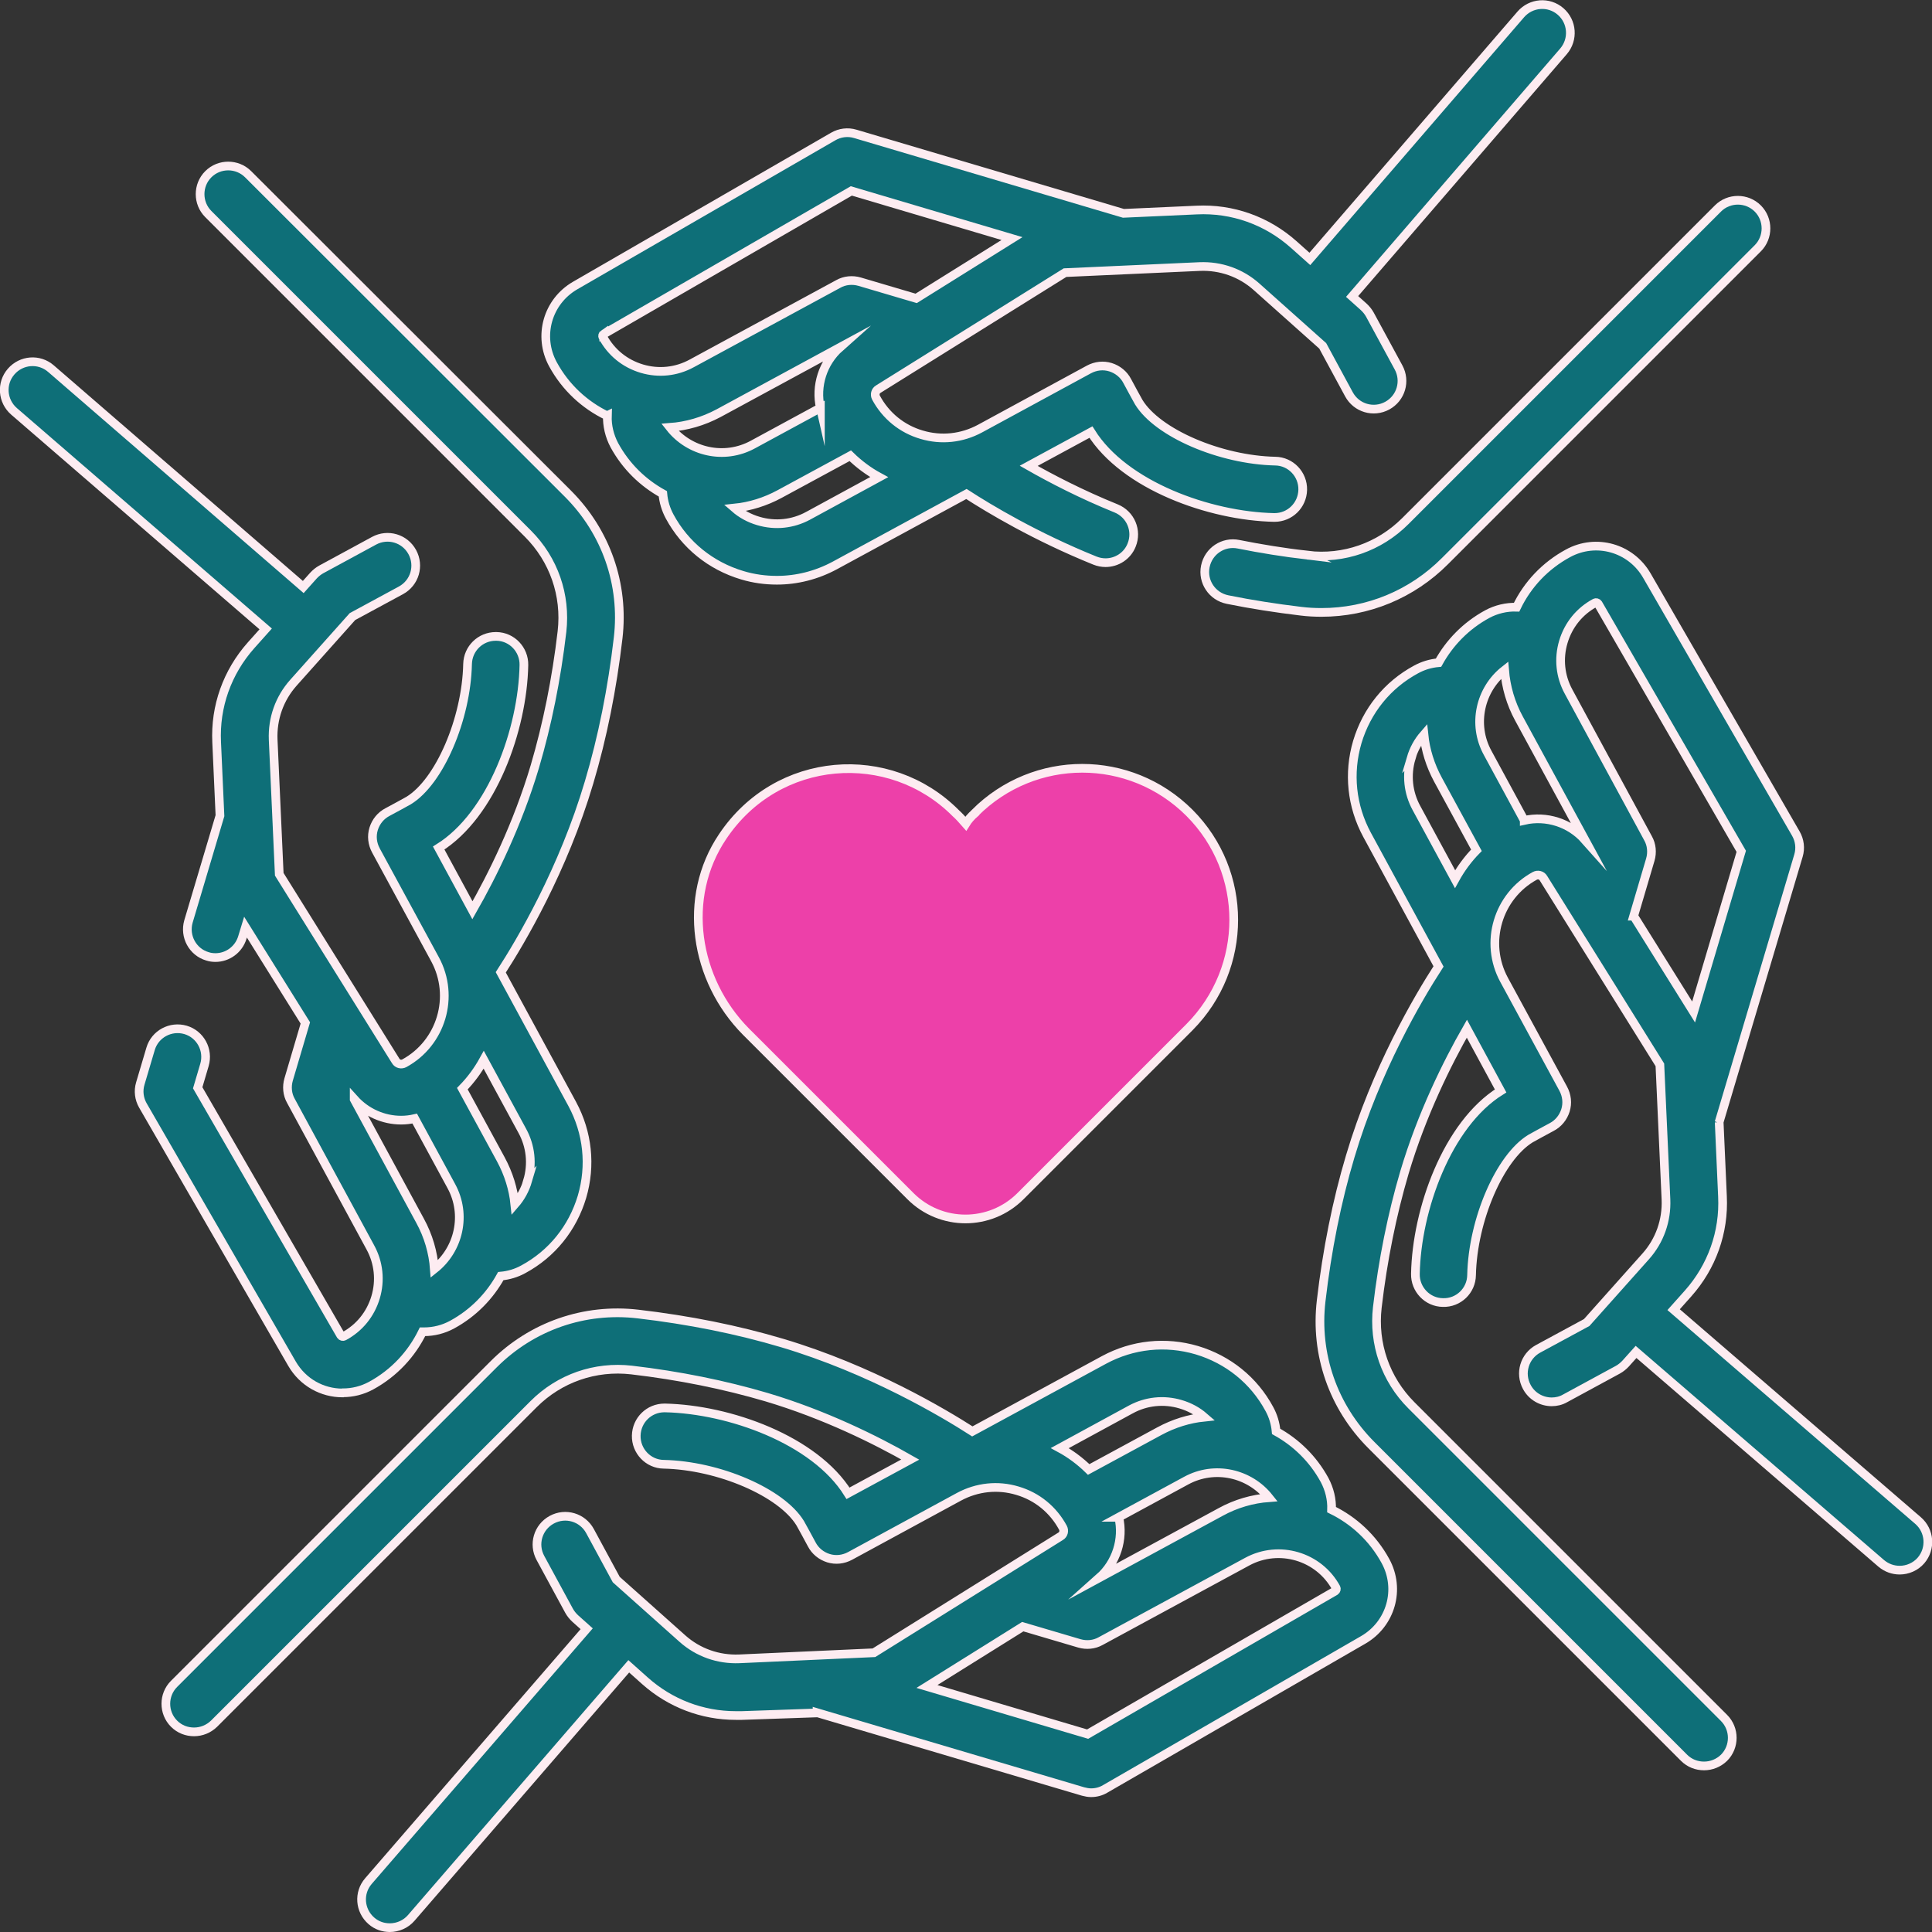
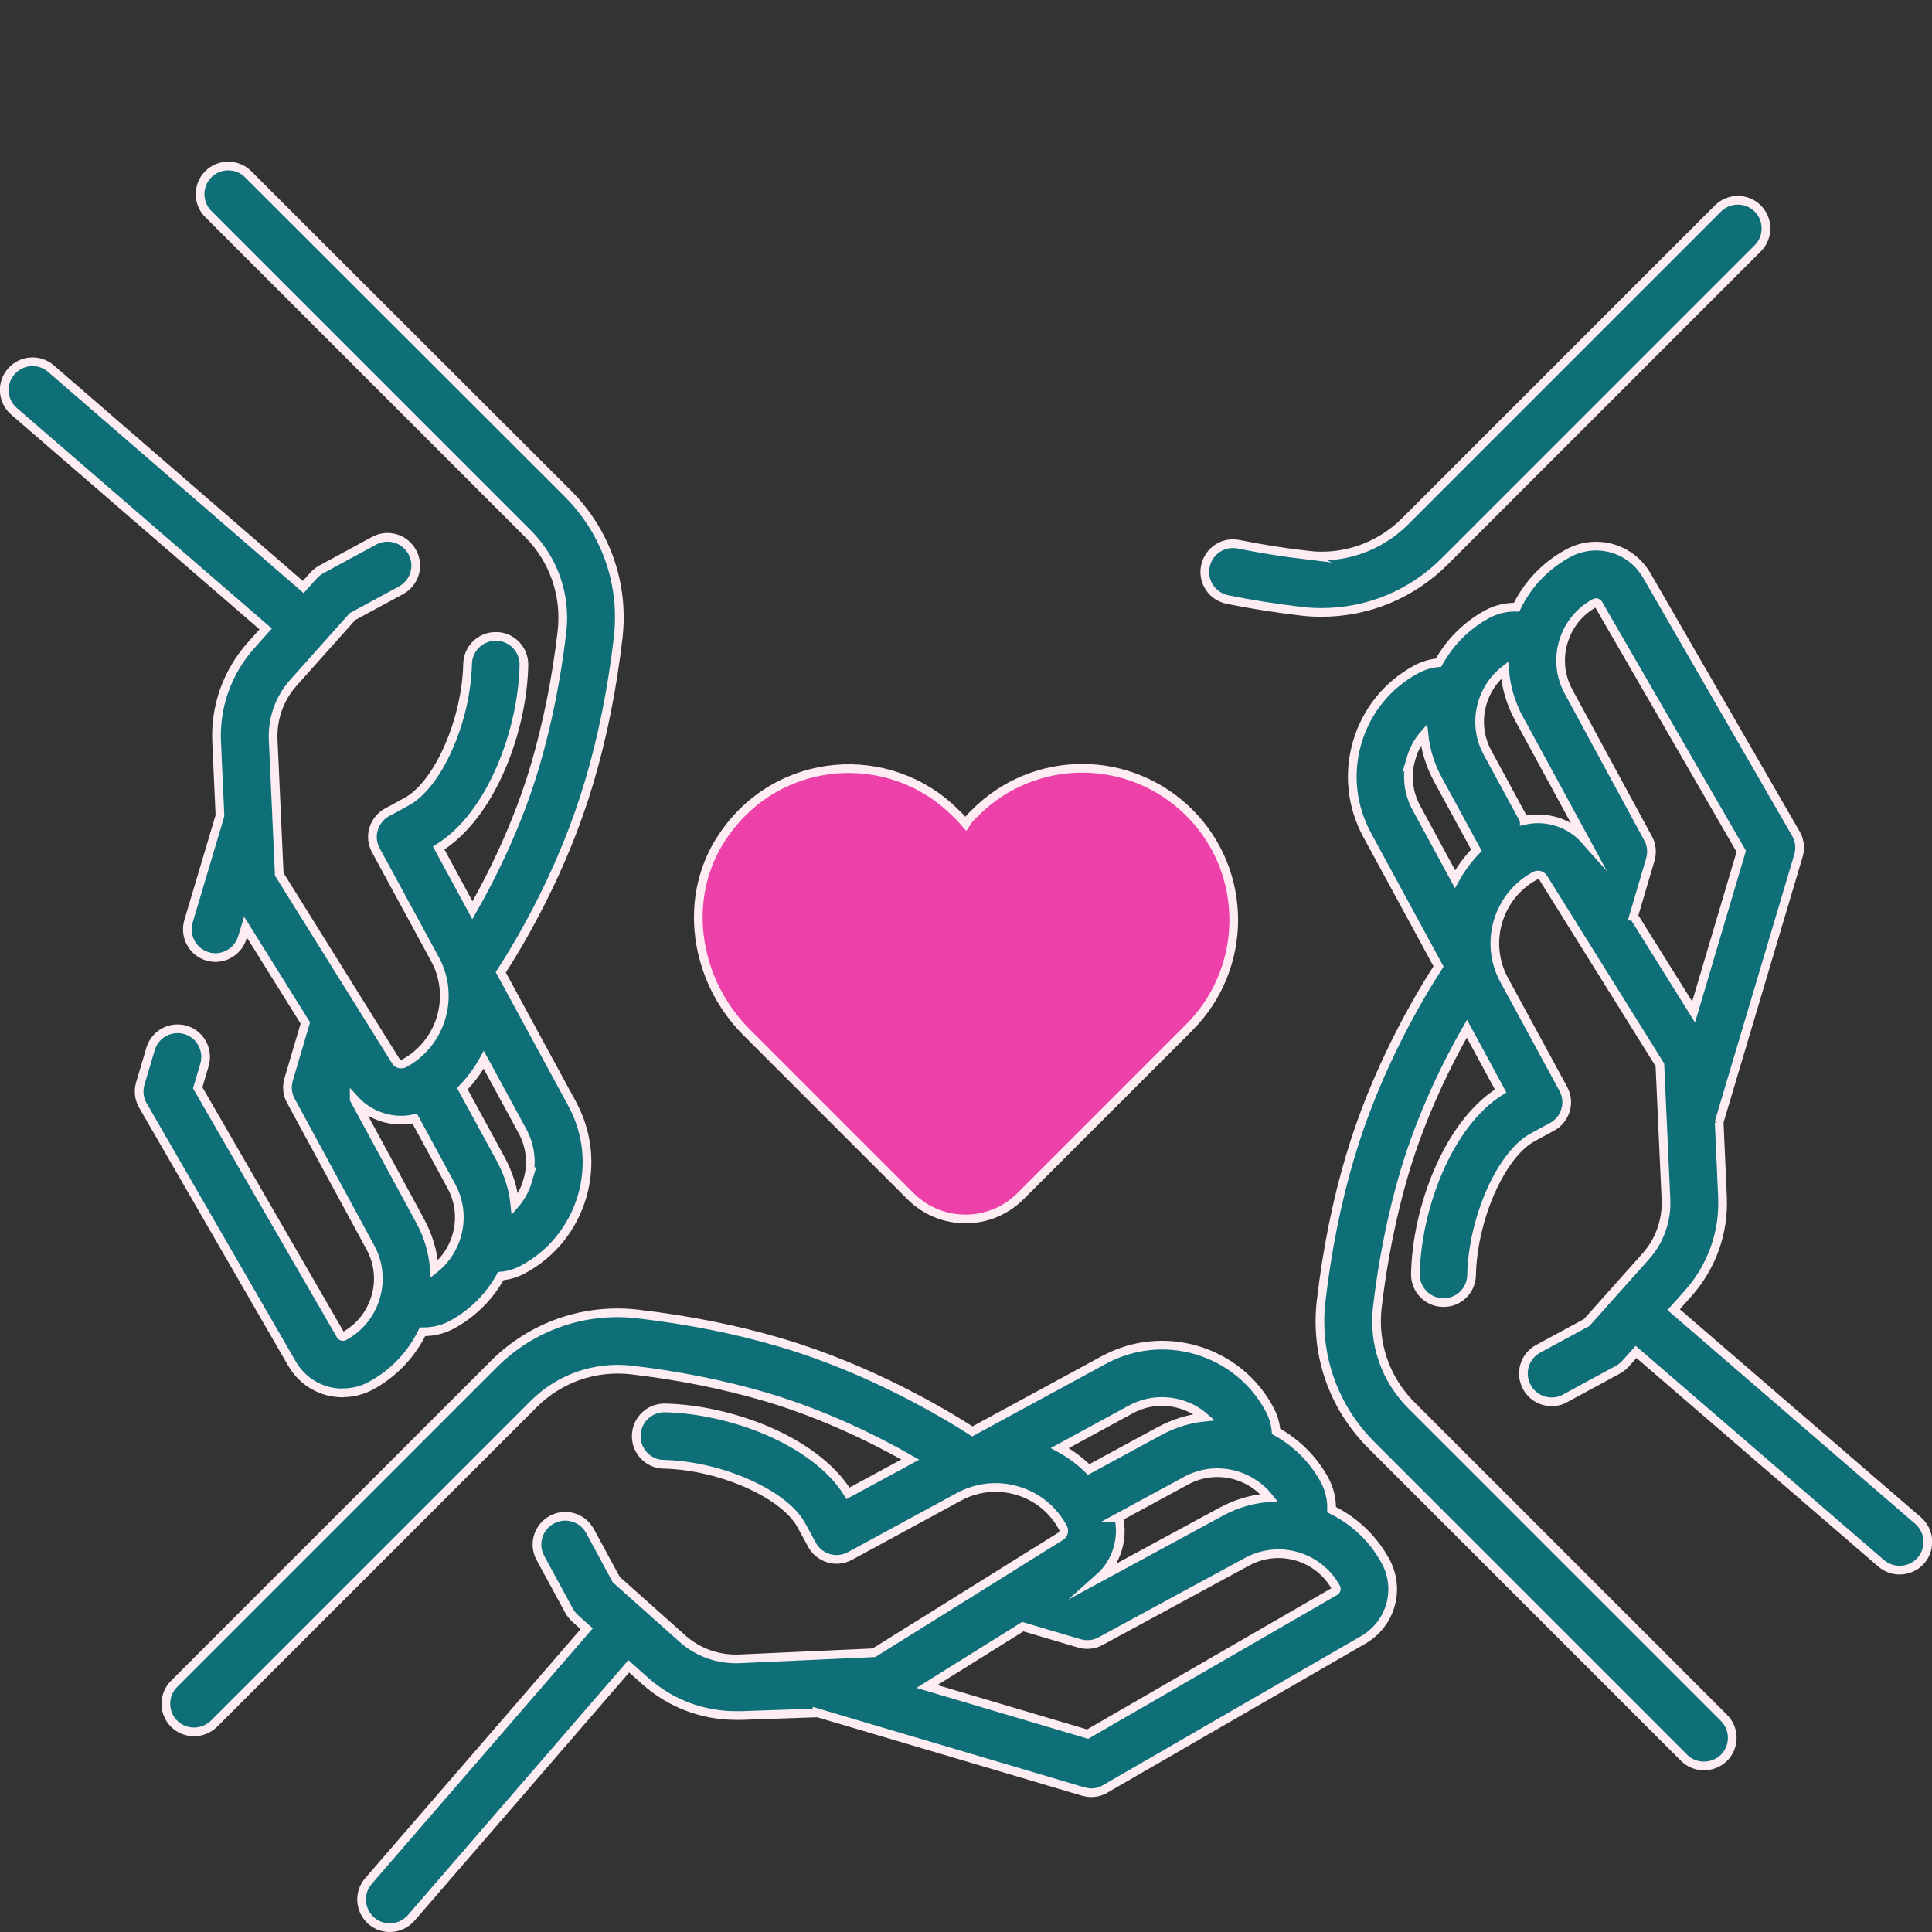
<svg xmlns="http://www.w3.org/2000/svg" id="Capa_2" viewBox="0 0 111.11 111.11">
  <rect x="0" y="0" width="111.11" height="111.11" fill="#333333" stroke="none" />
  <defs>
    <style>.cls-1{fill:#ed40a9;}.cls-1,.cls-2{stroke:#fdecf1;stroke-miterlimit:10;stroke-width:.5px;}.cls-2{fill:#0e6f78;}</style>
  </defs>
  <g id="Motivos">
    <path class="cls-2" d="M19.72,80.1c.55,0,1.1-.13,1.62-.41,1.34-.73,2.34-1.83,2.96-3.1.03,0,.06,0,.09,0,.56,0,1.11-.14,1.61-.41,1.23-.67,2.17-1.65,2.8-2.79.45-.04.89-.17,1.29-.39,1.65-.89,2.84-2.37,3.38-4.17.53-1.8.33-3.69-.56-5.34l-4.11-7.57c1.16-1.79,3.59-5.9,5.08-10.93.77-2.58,1.33-5.38,1.67-8.3.36-3.08-.69-6.1-2.89-8.3L14.27,10.02c-.63-.63-1.66-.63-2.29,0s-.63,1.66,0,2.29l18.38,18.38c1.49,1.49,2.2,3.54,1.96,5.63-.32,2.74-.85,5.35-1.56,7.76-1,3.36-2.46,6.29-3.59,8.27l-1.94-3.58c3.08-1.92,4.83-6.84,4.9-10.52.02-.89-.69-1.64-1.58-1.65-.01,0-.02,0-.04,0-.88,0-1.6.7-1.62,1.59-.07,3.17-1.62,6.77-3.39,7.85-.19.11-.82.45-1.21.66-.39.2-.67.55-.8.96-.13.42-.08.86.13,1.25l3.4,6.26c1.16,2.14.36,4.82-1.77,5.98-.17.09-.39.04-.49-.13l-6.7-10.74-.35-7.74c-.05-1.21.36-2.37,1.16-3.27l3.4-3.81,2.79-1.51c.79-.43,1.08-1.41.65-2.2-.43-.79-1.41-1.08-2.2-.65l-3.04,1.65c-.16.09-.31.21-.44.35l-.59.66L2.93,21.2c-.68-.59-1.7-.51-2.29.17-.59.68-.51,1.7.17,2.29l14.47,12.51-.84.94c-1.37,1.54-2.08,3.52-1.98,5.58l.19,4.22s-1.81,6.08-1.81,6.08c-.25.86.24,1.76,1.09,2.01.15.05.31.07.46.07.7,0,1.34-.46,1.55-1.16l.18-.59,3.44,5.51-.96,3.25c-.12.41-.08.86.13,1.23l4.57,8.43c.48.88.59,1.9.3,2.87s-.93,1.76-1.82,2.24c-.06.03-.14.01-.18-.05l-8.23-14.24.39-1.32c.25-.86-.24-1.76-1.09-2.01-.86-.25-1.76.24-2.01,1.09l-.59,1.99c-.13.43-.07.89.15,1.27l8.57,14.84c.63,1.09,1.75,1.69,2.91,1.69ZM30.35,67.9c-.15.51-.4.97-.74,1.36-.09-.88-.36-1.76-.81-2.59l-2.21-4.06c.49-.5.9-1.06,1.23-1.66l2.22,4.09c.48.88.59,1.9.3,2.87h0ZM20.37,63.21c.7.78,1.69,1.21,2.7,1.21.26,0,.52-.03.78-.09l2.11,3.89c.89,1.64.43,3.64-.98,4.76-.07-.95-.34-1.9-.83-2.79l-3.78-6.97Z" />
    <path class="cls-2" d="M98.86,64.56l4.57-15.35c.13-.43.07-.89-.15-1.27l-8.57-14.84c-.92-1.59-2.91-2.16-4.53-1.28-1.31.71-2.33,1.79-2.96,3.1-.58-.02-1.17.12-1.69.4-1.23.67-2.17,1.65-2.8,2.79-.45.04-.89.17-1.29.39-1.65.89-2.84,2.37-3.38,4.17-.53,1.8-.33,3.69.56,5.34l4.11,7.57c-1.19,1.84-3.59,5.92-5.08,10.93-.77,2.58-1.33,5.38-1.67,8.3-.36,3.08.69,6.1,2.89,8.3l17.98,17.98c.32.32.73.47,1.15.47s.83-.16,1.15-.47c.63-.63.63-1.66,0-2.29l-17.98-17.98c-1.49-1.49-2.2-3.54-1.96-5.63.32-2.74.85-5.35,1.56-7.76,1-3.36,2.47-6.31,3.59-8.27l1.94,3.58c-3.08,1.92-4.83,6.84-4.9,10.52-.02.89.69,1.64,1.58,1.65.9.03,1.64-.69,1.65-1.58.07-3.17,1.62-6.77,3.39-7.85.19-.11.82-.45,1.21-.66.39-.2.67-.55.8-.96.13-.42.08-.86-.13-1.25l-3.4-6.26c-1.16-2.14-.36-4.82,1.77-5.98.17-.09.39-.04.49.13l6.7,10.74.35,7.74c.05,1.21-.36,2.37-1.16,3.27l-3.4,3.81-2.79,1.51c-.79.43-1.08,1.41-.65,2.2.29.54.85.85,1.43.85.26,0,.53-.06.77-.2l3.04-1.65c.16-.09.31-.21.44-.35l.6-.67,14.1,12.16c.31.26.68.39,1.06.39.45,0,.91-.19,1.23-.56.58-.68.51-1.7-.17-2.29l-14.06-12.13.83-.93c1.37-1.54,2.08-3.52,1.98-5.58l-.19-4.27ZM81.15,43.61c.15-.51.4-.97.74-1.36.09.88.36,1.76.81,2.59l2.21,4.06c-.49.5-.9,1.06-1.23,1.66l-2.22-4.09c-.48-.88-.59-1.9-.3-2.87h0ZM87.66,47.18l-2.11-3.89c-.89-1.63-.43-3.64.98-4.75.08.97.35,1.91.83,2.79l3.79,6.97c-.87-.98-2.22-1.41-3.49-1.12h0ZM93.95,52.69l.96-3.25c.12-.41.08-.86-.13-1.23l-4.57-8.43c-.48-.88-.59-1.9-.3-2.87s.93-1.76,1.82-2.24c.06-.03.14-.01.18.05l8.23,14.24-2.74,9.24-3.44-5.51Z" />
    <path class="cls-2" d="M47,98.5l15.29,4.53c.15.04.31.07.46.07.28,0,.56-.07.81-.22l14.84-8.57c1.59-.92,2.16-2.91,1.28-4.53-.73-1.34-1.83-2.34-3.1-2.96.02-.59-.12-1.17-.4-1.7-.67-1.23-1.65-2.17-2.79-2.8-.04-.45-.17-.89-.39-1.29-.89-1.65-2.37-2.84-4.17-3.38-1.8-.53-3.69-.33-5.34.56l-7.57,4.11c-1.65-1.06-5.86-3.57-10.93-5.08-2.58-.77-5.38-1.33-8.3-1.67-3.08-.36-6.1.69-8.3,2.89l-18.38,18.38c-.63.63-.63,1.66,0,2.29.32.32.73.47,1.15.47s.83-.16,1.15-.47l18.38-18.38c1.49-1.49,3.54-2.2,5.63-1.96,2.74.32,5.35.85,7.76,1.56,3.36,1,6.31,2.47,8.27,3.59l-3.58,1.94c-1.92-3.08-6.84-4.83-10.52-4.91-.01,0-.02,0-.04,0-.88,0-1.6.7-1.62,1.59-.02.89.69,1.64,1.58,1.65,3.17.07,6.77,1.62,7.85,3.39.11.19.45.82.66,1.21.2.39.55.67.96.8.42.13.86.08,1.25-.13l6.26-3.4c1.04-.56,2.23-.69,3.36-.35,1.13.33,2.06,1.09,2.62,2.13.09.17.04.39-.13.49l-10.74,6.7-7.74.35c-1.21.05-2.37-.36-3.27-1.16l-3.81-3.4-1.51-2.79c-.43-.79-1.41-1.08-2.2-.65-.79.43-1.08,1.41-.65,2.2l1.65,3.04c.09.16.21.31.35.44l.66.59-12.55,14.51c-.59.68-.51,1.7.17,2.29.31.27.68.39,1.06.39.45,0,.91-.19,1.23-.56l12.51-14.47.94.84c1.45,1.29,3.29,1.99,5.21,1.99.12,0,.24,0,.36,0l4.33-.15ZM64.33,87.26l3.89-2.11c1.64-.89,3.64-.43,4.76.98-.95.07-1.9.34-2.79.83l-6.97,3.78c.98-.87,1.41-2.22,1.12-3.48ZM65.03,81.06c.88-.48,1.9-.59,2.87-.3.51.15.97.4,1.36.74-.88.09-1.76.36-2.59.81l-4.06,2.2c-.49-.48-1.05-.9-1.66-1.23l4.08-2.22ZM76.79,91.5l-14.24,8.23-9.24-2.74,5.51-3.44,3.25.96c.41.12.86.08,1.23-.13l8.43-4.57c1.83-.99,4.12-.31,5.11,1.51.03.06.01.14-.05.18h0Z" />
    <path class="cls-2" d="M75.19,31.93c-1.34-.16-2.67-.37-3.96-.63-.88-.18-1.73.39-1.91,1.27s.39,1.73,1.27,1.91c1.38.28,2.8.5,4.22.67.4.05.79.07,1.19.07,2.66,0,5.2-1.04,7.11-2.96l17.98-17.98c.63-.63.63-1.66,0-2.29s-1.66-.63-2.29,0l-17.98,17.98c-1.49,1.49-3.54,2.21-5.63,1.96h0Z" />
-     <path class="cls-2" d="M34.93,23.9c-.02.58.12,1.17.4,1.7.67,1.23,1.65,2.17,2.79,2.8.04.45.17.89.39,1.3.89,1.65,2.37,2.84,4.17,3.38.66.2,1.33.29,2,.29,1.15,0,2.29-.29,3.33-.85l7.57-4.11c1.28.83,3.97,2.45,7.39,3.83.2.08.41.12.61.12.64,0,1.25-.38,1.5-1.01.34-.83-.06-1.77-.89-2.11-2-.81-3.73-1.71-5.03-2.45l3.58-1.94c1.92,3.08,6.84,4.83,10.52,4.91.01,0,.02,0,.04,0,.88,0,1.6-.7,1.62-1.59.02-.89-.69-1.64-1.58-1.65-3.17-.07-6.77-1.62-7.85-3.39-.11-.19-.45-.82-.66-1.21-.2-.39-.55-.67-.96-.8-.42-.13-.86-.08-1.25.13l-6.26,3.4c-1.04.56-2.23.69-3.36.35-1.13-.33-2.06-1.09-2.62-2.13-.09-.17-.04-.39.13-.49l10.74-6.7,7.74-.35c1.21-.05,2.37.36,3.27,1.16l3.81,3.4,1.51,2.79c.43.79,1.41,1.08,2.2.65.79-.43,1.08-1.41.65-2.2l-1.65-3.04c-.09-.16-.21-.31-.35-.44l-.67-.6,12.16-14.1c.58-.68.51-1.7-.17-2.29s-1.7-.51-2.29.17l-12.13,14.06-.93-.83c-1.54-1.37-3.52-2.08-5.58-1.98l-4.21.19-15.42-4.57c-.43-.13-.89-.07-1.27.15l-14.84,8.57c-1.59.92-2.16,2.91-1.28,4.53.73,1.34,1.83,2.34,3.11,2.96h0ZM47.18,23.46l-3.89,2.11c-1.64.89-3.64.43-4.76-.99.95-.07,1.9-.34,2.8-.82l6.97-3.78c-.98.87-1.41,2.22-1.12,3.48ZM46.48,29.66c-.88.48-1.9.59-2.87.3-.51-.15-.97-.4-1.36-.74.88-.09,1.76-.36,2.59-.81l4.06-2.2c.49.48,1.05.9,1.66,1.23l-4.08,2.22ZM34.72,19.21l14.24-8.23,9.24,2.74-5.51,3.44-3.25-.96c-.41-.12-.86-.08-1.23.13l-8.43,4.57c-.88.48-1.9.59-2.87.3-.97-.29-1.76-.93-2.24-1.82-.03-.06-.01-.14.05-.18h0Z" />
    <path class="cls-1" d="M56.07,46.76c-.21.18-.4.4-.53.61-.21-.24-.37-.42-.58-.61-3.79-3.81-10.25-3.36-13.4,1.35-2.36,3.5-1.62,8.24,1.35,11.23l9.45,9.45c1.75,1.75,4.58,1.75,6.33,0l9.72-9.72c3.39-3.42,3.39-8.92,0-12.32-3.42-3.42-8.92-3.42-12.34,0Z" />
  </g>
</svg>